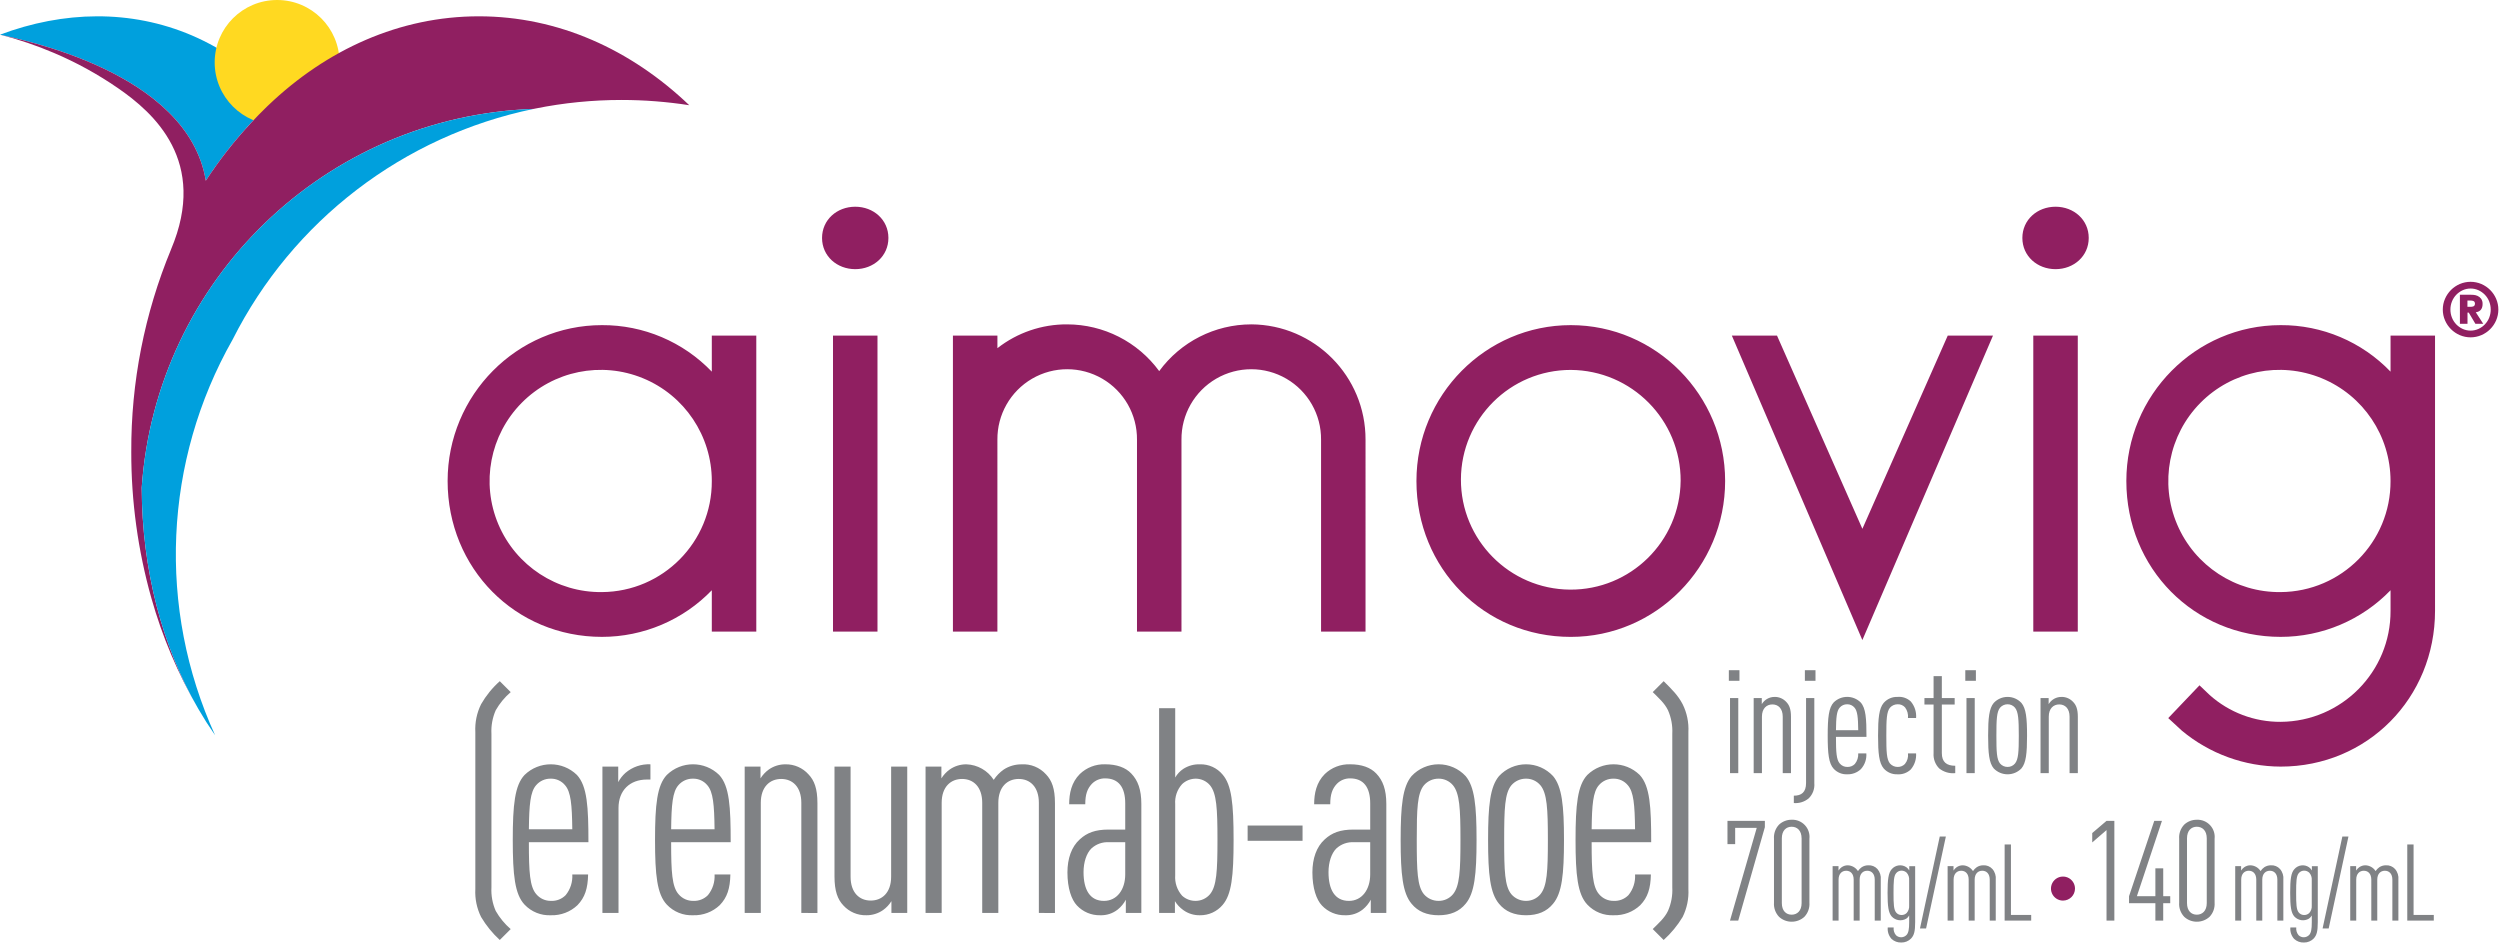
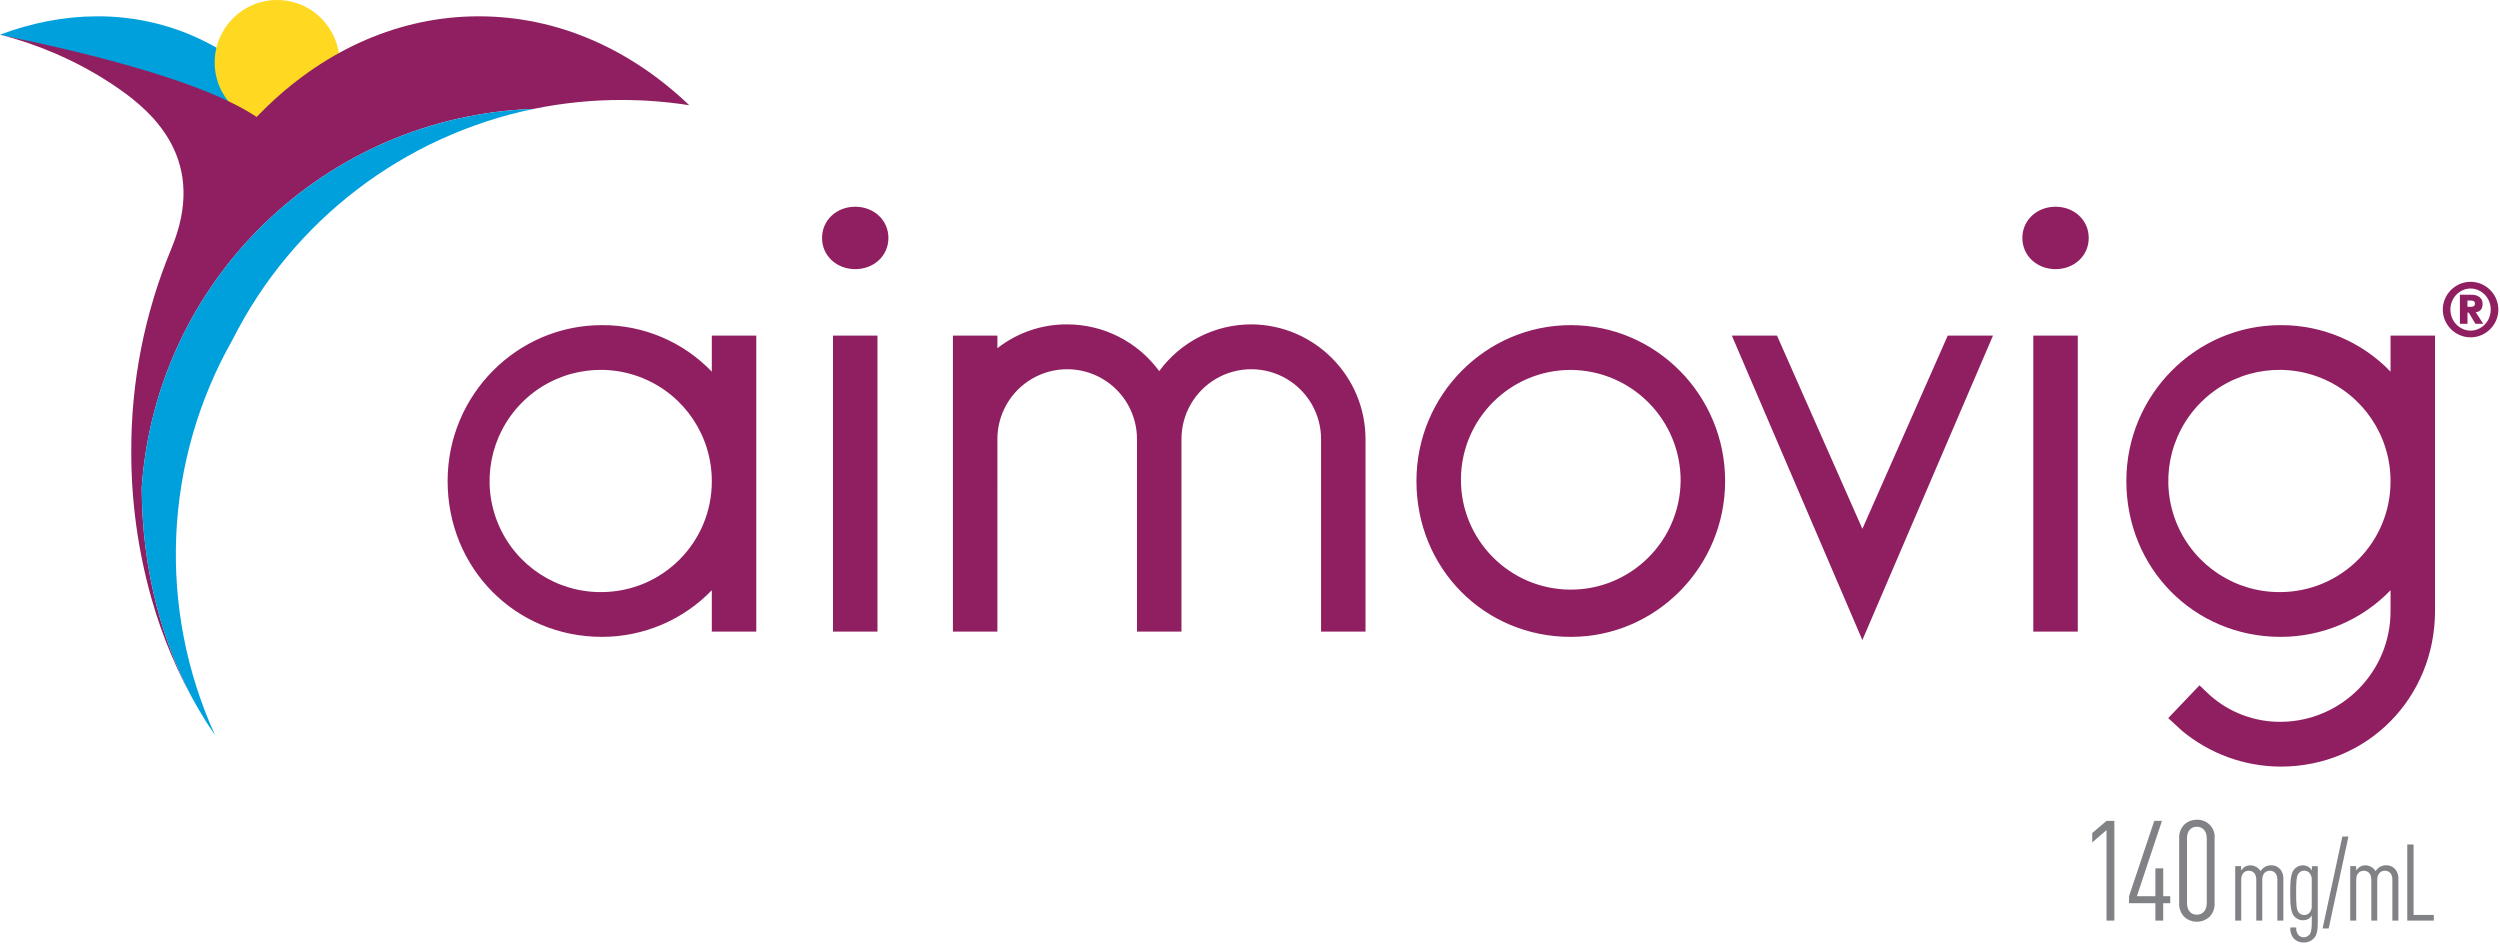
<svg xmlns="http://www.w3.org/2000/svg" width="151" height="57" viewBox="0 0 151 57">
  <g fill="none" fill-rule="evenodd">
    <g fill-rule="nonzero">
      <g transform="translate(-264 -192) translate(264 192)">
        <path fill="#901F61" d="M124.155 12.486c1.1 0 2.004.785 2.004 1.886 0 1.1-.904 1.885-2.004 1.885s-2.004-.786-2.004-1.885c0-1.1.904-1.886 2.004-1.886z" />
        <path fill="#00A0DD" d="M0 2.093c1.097.28 11.337 2.18 12.43 8.821 1.213-1.86 2.66-3.556 4.307-5.046-1.419-1.61-3.178-2.883-5.15-3.73C7.898.563 3.838.654 0 2.094z" />
        <circle cx="16.737" cy="3.77" r="3.77" fill="#FFD921" />
-         <path fill="#901F61" d="M28.921.985c-4.78 0-9.186 2.004-12.715 5.376l-.097.092c-.16.156-.32.315-.479.477l-.128.133c-.112.116-.222.234-.332.353-1.012 1.086-1.929 2.256-2.74 3.499C11.337 4.274 1.097 2.373 0 2.093c1.114.284 2.205.654 3.263 1.106 1.353.575 2.646 1.285 3.856 2.12 2.173 1.494 5.46 4.421 3.212 9.743l.003-.004c-1.605 3.876-2.423 8.034-2.405 12.23-.006 2.987.403 5.961 1.213 8.837.66 2.34 1.614 4.59 2.837 6.692-2.187-3.78-3.403-8.41-3.42-13.365C9.432 16.89 19.652 7.016 32.236 6.578l.092-.02c1.716-.347 3.462-.52 5.213-.52 1.37 0 2.737.107 4.09.317C38.105 2.985 33.7.985 28.922.985z" />
+         <path fill="#901F61" d="M28.921.985c-4.78 0-9.186 2.004-12.715 5.376l-.097.092c-.16.156-.32.315-.479.477l-.128.133C11.337 4.274 1.097 2.373 0 2.093c1.114.284 2.205.654 3.263 1.106 1.353.575 2.646 1.285 3.856 2.12 2.173 1.494 5.46 4.421 3.212 9.743l.003-.004c-1.605 3.876-2.423 8.034-2.405 12.23-.006 2.987.403 5.961 1.213 8.837.66 2.34 1.614 4.59 2.837 6.692-2.187-3.78-3.403-8.41-3.42-13.365C9.432 16.89 19.652 7.016 32.236 6.578l.092-.02c1.716-.347 3.462-.52 5.213-.52 1.37 0 2.737.107 4.09.317C38.105 2.985 33.7.985 28.922.985z" />
        <path fill="#00A0DD" d="M12.46 43.61l-.108-.177c.036.058.07.119.107.176z" />
        <path fill="#00A0DD" d="M12.579 43.79l-.12-.18.12.18zM12.352 43.433c-.127-.204-.252-.408-.374-.616.12.208.247.412.374.616z" style="mix-blend-mode:multiply" />
        <path fill="#00A0DD" d="M32.235 6.578C19.65 7.016 9.43 16.89 8.559 29.452c.016 4.955 1.232 9.586 3.42 13.365.121.208.246.412.373.616.036.058.07.118.107.176.037.059.08.12.12.181.135.209.271.416.413.619-3.5-7.676-3.107-16.564 1.058-23.9 3.618-7.175 10.315-12.305 18.185-13.931z" />
        <path fill="#901F61" d="M94.875 19.638c-5.14 0-9.322 4.224-9.322 9.415 0 5.28 4.095 9.415 9.322 9.415 5.14 0 9.323-4.224 9.323-9.415 0-5.192-4.183-9.415-9.323-9.415zm6.635 9.415c-.041 3.654-3.03 6.587-6.685 6.56-3.654-.028-6.598-3.006-6.585-6.66.014-3.655 2.98-6.61 6.635-6.61 3.683.024 6.652 3.025 6.636 6.709zM122.811 20.272H125.498V38.15H122.811zM51.656 12.486c1.1 0 2.004.785 2.004 1.886 0 1.1-.903 1.885-2.004 1.885-1.1 0-2.004-.786-2.004-1.885 0-1.1.904-1.886 2.004-1.886zM42.993 20.272v2.176c-1.733-1.806-4.132-2.822-6.635-2.81-5.14 0-9.322 4.223-9.322 9.414 0 5.28 4.095 9.415 9.322 9.415 2.502 0 4.897-1.016 6.635-2.816v2.498h2.687V20.272h-2.687zm-6.635 15.49c-2.721.032-5.192-1.584-6.255-4.089-1.062-2.505-.507-5.404 1.406-7.34 1.914-1.935 4.806-2.523 7.323-1.489 2.518 1.034 4.161 3.486 4.161 6.208.017 3.684-2.952 6.686-6.636 6.71h.001zM50.313 20.272H53V38.15H50.313zM75.576 19.592c-2.197.002-4.262 1.05-5.56 2.823-1.297-1.772-3.36-2.82-5.557-2.823-1.527-.01-3.012.498-4.215 1.438v-.758h-2.687v17.877h2.686V26.56c-.015-1.517.786-2.924 2.096-3.687 1.311-.762 2.93-.762 4.24.001 1.311.763 2.11 2.171 2.095 3.688v11.588h2.687V26.561c-.015-1.517.785-2.924 2.095-3.687 1.31-.763 2.93-.763 4.24 0 1.311.763 2.111 2.17 2.096 3.687v11.588h2.686V26.561c.014-3.83-3.074-6.947-6.902-6.97zM120.376 20.272L119.346 20.272 118.226 20.272 117.643 20.272 112.488 31.941 107.332 20.272 106.75 20.272 105.629 20.272 104.604 20.272 112.487 38.66zM147.075 20.272h-2.686v2.176c-1.734-1.806-4.132-2.822-6.636-2.81-5.14 0-9.322 4.223-9.322 9.414 0 5.28 4.095 9.415 9.322 9.415 2.503 0 4.898-1.016 6.636-2.816v1.237c.016 3.684-2.952 6.686-6.636 6.711-1.582.01-3.112-.568-4.293-1.623l-.611-.583-1.887 1.98.824.76c1.676 1.396 3.786 2.163 5.967 2.17 5.228 0 9.323-4.135 9.323-9.415V20.272zm-9.322 15.49c-2.721.032-5.192-1.584-6.255-4.089-1.063-2.505-.507-5.404 1.406-7.34 1.913-1.935 4.806-2.523 7.323-1.489 2.517 1.034 4.16 3.486 4.161 6.208.016 3.683-2.952 6.685-6.635 6.71z" />
-         <path fill="#808285" d="M30.187 56.775c-.443-.405-.823-.873-1.13-1.39-.258-.522-.378-1.102-.347-1.684v-9.483c-.03-.582.089-1.162.348-1.685.299-.52.68-.99 1.129-1.389l.66.66c-.362.31-.667.68-.904 1.094-.197.448-.286.936-.26 1.425v9.274c-.026.49.063.977.26 1.425.237.414.542.784.903 1.095l-.66.658zM31.944 50.87c0 1.806.052 2.692.451 3.143.22.26.546.407.886.4.331.015.653-.11.886-.347.286-.352.428-.799.4-1.25h.955c-.018.85-.192 1.389-.643 1.857-.43.407-1.006.626-1.598.608-.6.03-1.184-.204-1.597-.641-.59-.626-.713-1.79-.713-3.908 0-2.119.122-3.3.713-3.925.88-.857 2.282-.857 3.162 0 .625.677.695 1.928.695 4.064l-3.597-.001zm2.188-3.439c-.212-.26-.533-.407-.868-.4-.34-.007-.666.14-.886.4-.347.4-.417 1.164-.434 2.657h2.622c-.017-1.493-.087-2.257-.434-2.657zM39.078 47.084c-1.042 0-1.72.66-1.72 1.72v6.338h-.972v-8.84h.955v.939c.11-.21.258-.399.435-.557.419-.36.959-.546 1.51-.52v.92h-.208zM40.537 50.87c0 1.806.052 2.692.451 3.143.22.26.546.407.886.4.331.015.654-.11.886-.347.286-.352.428-.799.4-1.25h.955c-.018.85-.191 1.389-.643 1.857-.43.407-1.006.626-1.598.608-.6.03-1.185-.204-1.598-.642-.59-.626-.712-1.79-.712-3.908 0-2.119.122-3.3.712-3.925.88-.857 2.282-.857 3.162 0 .625.677.695 1.928.695 4.064h-3.596zm2.188-3.439c-.212-.26-.533-.407-.868-.4-.34-.007-.666.14-.886.4-.347.4-.417 1.164-.434 2.657h2.622c-.017-1.493-.086-2.257-.434-2.657zM48.4 55.142v-6.651c0-.973-.538-1.442-1.215-1.442-.678 0-1.233.469-1.233 1.442v6.651h-.973v-8.84h.955v.713c.131-.21.303-.393.504-.538.296-.206.647-.315 1.007-.312.53-.009 1.037.213 1.39.608.347.365.538.85.538 1.737v6.635l-.972-.003zM53.842 55.142v-.712c-.131.21-.302.394-.504.538-.295.207-.647.316-1.007.313-.528.015-1.035-.2-1.39-.59-.347-.365-.538-.869-.538-1.755v-6.635h.972v6.652c0 .973.539 1.441 1.216 1.441.678 0 1.233-.467 1.233-1.441v-6.65h.973v8.839h-.955zM62.747 55.142v-6.651c0-.973-.538-1.442-1.215-1.442-.678 0-1.233.469-1.233 1.442v6.651h-.973v-6.651c0-.973-.539-1.442-1.216-1.442-.677 0-1.233.469-1.233 1.442v6.651h-.973v-8.84h.956v.713c.13-.21.302-.393.503-.538.296-.206.648-.315 1.008-.312.67.023 1.287.374 1.65.938.161-.245.367-.457.607-.625.316-.204.684-.312 1.06-.312.565-.037 1.115.187 1.494.608.347.365.538.85.538 1.736v6.635l-.973-.003zM68 55.142v-.799c-.12.228-.287.43-.487.591-.3.238-.676.361-1.06.347-.531.013-1.043-.202-1.406-.59-.33-.348-.574-1.042-.574-1.997 0-.834.244-1.546.747-1.998.435-.4.938-.59 1.737-.59h1.007v-1.581c0-.973-.399-1.511-1.215-1.511-.3-.005-.59.115-.8.33-.277.295-.399.642-.399 1.233h-.972c0-.66.139-1.32.642-1.824.41-.395.96-.607 1.529-.59.694 0 1.233.19 1.58.557.4.416.608.972.608 1.84v6.583H68zm-.036-4.272h-.972c-.397-.026-.786.112-1.077.382-.295.295-.469.834-.469 1.425 0 1.06.382 1.737 1.233 1.737.782 0 1.285-.678 1.285-1.598V50.87zM73.848 54.656c-.34.403-.844.633-1.372.625-.361.009-.715-.101-1.007-.313-.202-.144-.374-.327-.504-.538v.713h-.955V42.776h.973v4.186c.12-.208.286-.387.486-.52.3-.193.651-.29 1.008-.278.529-.014 1.035.216 1.372.625.538.625.66 1.736.66 3.942 0 2.206-.123 3.3-.661 3.925zm-.764-7.225c-.213-.25-.523-.395-.851-.4-.31-.001-.61.117-.834.33-.3.331-.45.77-.417 1.216v4.29c-.033.45.117.895.417 1.233.227.209.526.32.834.312.328-.004.638-.15.85-.4.4-.485.452-1.389.452-3.282s-.052-2.813-.451-3.299zM75.357 50.783L75.357 49.863 78.674 49.863 78.674 50.783zM82.795 55.142v-.799c-.12.228-.285.43-.486.591-.3.238-.676.361-1.06.347-.531.013-1.043-.202-1.406-.59-.33-.348-.574-1.042-.574-1.997 0-.834.244-1.546.747-1.998.435-.4.938-.59 1.737-.59h1.008v-1.581c0-.973-.4-1.511-1.215-1.511-.3-.005-.59.115-.8.33-.277.295-.399.642-.399 1.233h-.972c0-.66.139-1.32.642-1.824.41-.395.96-.607 1.529-.59.694 0 1.233.19 1.58.557.4.416.608.972.608 1.84v6.583h-.939zm-.035-4.272h-.972c-.396-.026-.786.112-1.077.382-.295.295-.469.834-.469 1.425 0 1.06.382 1.737 1.233 1.737.782 0 1.285-.678 1.285-1.598V50.87zM88.524 54.587c-.382.469-.92.694-1.632.694-.713 0-1.25-.225-1.633-.694-.538-.643-.66-1.772-.66-3.856 0-2.084.122-3.213.66-3.856.421-.454 1.013-.712 1.633-.712.62 0 1.21.258 1.632.712.538.643.66 1.772.66 3.856 0 2.084-.121 3.213-.66 3.856zm-.764-7.156c-.215-.256-.534-.403-.868-.4-.34-.003-.664.143-.886.4-.4.486-.434 1.407-.434 3.3 0 1.893.035 2.796.434 3.282.222.257.546.403.886.4.334.003.653-.143.868-.4.4-.486.452-1.39.452-3.282 0-1.893-.052-2.814-.452-3.3zM93.805 54.587c-.382.469-.92.694-1.632.694-.712 0-1.25-.225-1.633-.694-.538-.643-.66-1.772-.66-3.856 0-2.084.122-3.213.66-3.856.421-.454 1.013-.712 1.633-.712.62 0 1.21.258 1.632.712.538.643.66 1.772.66 3.856 0 2.084-.12 3.213-.66 3.856zm-.764-7.156c-.215-.256-.534-.403-.868-.4-.34-.003-.664.143-.886.4-.4.486-.435 1.407-.435 3.3 0 1.893.035 2.796.435 3.282.222.257.546.403.886.4.334.003.653-.143.868-.4.4-.486.451-1.39.451-3.282 0-1.893-.051-2.814-.45-3.3h-.001zM96.135 50.87c0 1.806.052 2.692.451 3.143.22.26.546.407.886.4.331.015.653-.11.886-.347.286-.352.429-.798.4-1.25h.955c-.017.85-.19 1.389-.642 1.857-.43.407-1.006.626-1.598.608-.601.03-1.185-.204-1.598-.642-.59-.626-.712-1.79-.712-3.908 0-2.119.121-3.3.712-3.925.88-.857 2.282-.857 3.162 0 .625.677.695 1.928.695 4.064h-3.597zm2.188-3.439c-.213-.26-.533-.407-.868-.4-.34-.007-.666.14-.886.4-.347.4-.417 1.164-.434 2.657h2.622c-.017-1.493-.087-2.257-.434-2.657zM101.631 55.386c-.312.516-.698.984-1.146 1.389l-.66-.66c.347-.347.713-.66.92-1.094.198-.448.287-.936.261-1.425v-9.274c.026-.489-.063-.977-.26-1.425-.209-.434-.574-.747-.921-1.094l.66-.66c.47.468.868.851 1.146 1.39.26.522.379 1.102.348 1.684V53.7c.031.582-.089 1.163-.348 1.686zM104.422 41.123v-.641h.641v.64h-.641zm.071 5.574v-4.532h.499v4.532h-.499zM107.677 46.697v-3.41c0-.5-.277-.74-.624-.74s-.632.24-.632.74v3.41h-.499v-4.532h.49v.365c.067-.109.155-.202.258-.277.152-.105.332-.161.517-.16.271-.004.531.11.712.312.178.187.276.436.276.89v3.402h-.498zM109.246 48.22c-.25.21-.573.311-.899.285v-.446c.454 0 .739-.196.739-.765v-5.13h.499v5.139c.03.34-.094.678-.339.917zm-.231-7.097v-.641h.641v.64h-.641zM110.892 44.507c0 .926.027 1.38.232 1.611.112.133.28.209.454.205.17.008.335-.057.454-.178.147-.18.22-.41.205-.641h.49c.025.349-.094.693-.33.952-.22.209-.516.321-.82.312-.307.016-.607-.105-.818-.33-.303-.32-.366-.917-.366-2.003 0-1.087.063-1.693.366-2.013.45-.44 1.17-.44 1.62 0 .32.347.356.988.356 2.084h-1.843zm1.122-1.764c-.109-.133-.273-.208-.445-.205-.175-.003-.342.072-.454.205-.179.205-.214.597-.223 1.363h1.345c-.01-.766-.045-1.158-.223-1.363zM115.412 46.474c-.214.206-.505.313-.802.294-.318.015-.627-.116-.837-.356-.276-.33-.338-.908-.338-1.977 0-1.068.062-1.648.338-1.977.21-.242.517-.377.837-.365.295-.028.587.073.802.276.234.277.35.636.32.998h-.49c.024-.229-.04-.458-.177-.642-.113-.126-.276-.195-.446-.187-.176-.001-.345.073-.463.205-.205.25-.222.721-.222 1.692s.017 1.434.222 1.683c.118.132.287.207.463.205.164.004.322-.06.437-.178.148-.179.215-.411.186-.641h.49c.024.353-.091.7-.32.97zM117.127 46.412c-.242-.245-.365-.583-.339-.926v-2.93h-.552v-.391h.552v-1.327h.499v1.327h.775v.391h-.775v2.93c0 .543.285.766.81.766v.445c-.348.037-.697-.066-.97-.285zM118.704 41.123v-.641h.64v.64h-.64zm.071 5.574v-4.532h.499v4.532h-.499zM122.095 46.412c-.219.228-.521.356-.837.356-.316 0-.618-.128-.837-.356-.276-.33-.338-.908-.338-1.977 0-1.068.062-1.647.338-1.977.216-.233.52-.365.837-.365.318 0 .621.132.837.365.276.33.339.909.339 1.977 0 1.069-.062 1.647-.339 1.977zm-.391-3.669c-.11-.131-.274-.206-.445-.205-.175-.001-.34.074-.455.205-.204.25-.222.722-.222 1.693 0 .97.018 1.433.222 1.682.114.132.28.207.455.205.171.002.335-.073.445-.205.205-.249.231-.712.231-1.682s-.027-1.443-.231-1.693zM125.002 46.697v-3.41c0-.5-.276-.74-.623-.74-.348 0-.633.24-.633.74v3.41h-.498v-4.532h.49v.365c.067-.109.154-.202.258-.277.151-.105.331-.161.516-.16.272-.005.532.11.713.312.178.187.276.436.276.89v3.402h-.499zM104.99 55.603L104.491 55.603 106.107 50.003 104.804 50.003 104.804 50.984 104.339 50.984 104.339 49.58 106.598 49.58 106.598 49.961zM108.986 55.375c-.21.192-.485.298-.77.296-.282.002-.555-.104-.762-.296-.218-.23-.328-.54-.305-.855v-3.857c-.023-.315.087-.626.305-.855.206-.192.479-.298.761-.296.302-.012.595.107.802.329.206.22.306.521.272.822v3.857c.024.315-.086.625-.303.855zm-.17-4.738c0-.474-.27-.702-.6-.702-.331 0-.593.228-.593.702v3.908c0 .474.262.702.592.702.33 0 .602-.228.602-.702v-3.908zM113.234 55.603V53.13c0-.362-.2-.537-.452-.537s-.459.175-.459.537v2.473h-.361V53.13c0-.362-.2-.537-.452-.537s-.46.175-.46.537v2.473h-.36v-3.287h.356v.265c.048-.079.112-.147.187-.2.11-.077.24-.118.374-.117.25.009.479.139.614.349.06-.091.137-.17.226-.233.118-.076.254-.116.394-.116.21-.014.416.07.557.226.152.179.225.412.2.646v2.467h-.364zM115.428 56.688c-.155.157-.367.244-.587.24-.22.01-.434-.07-.595-.22-.168-.189-.25-.439-.226-.69h.357c-.02.17.031.34.142.471.182.171.468.162.639-.02.116-.129.156-.348.156-.762v-.413c-.042.077-.102.144-.174.194-.288.168-.652.114-.879-.13-.2-.225-.252-.613-.252-1.433 0-.82.052-1.202.252-1.427.222-.258.603-.309.885-.117.07.052.13.118.174.194v-.258h.356V55.7c-.002.548-.06.787-.248.987zm-.116-3.526c.015-.165-.04-.328-.149-.452-.086-.08-.199-.124-.316-.123-.122 0-.238.055-.316.149-.15.174-.162.516-.162 1.194 0 .679.013 1.014.162 1.189.078.094.194.148.316.148.118.004.232-.04.316-.122.11-.124.164-.288.15-.452v-1.531zM116.335 56.081L115.966 56.081 117.161 50.527 117.53 50.527zM120.18 55.603V53.13c0-.362-.2-.537-.451-.537-.252 0-.459.175-.459.537v2.473h-.362V53.13c0-.362-.2-.537-.452-.537-.251 0-.458.175-.458.537v2.473h-.362v-3.287h.356v.265c.049-.079.113-.147.188-.2.11-.077.24-.118.374-.117.25.009.479.14.614.349.06-.091.137-.17.226-.233.117-.076.254-.116.394-.116.21-.014.415.07.555.226.153.179.225.412.2.646v2.467h-.362zM121.08 55.603L121.08 51.005 121.461 51.005 121.461 55.261 122.684 55.261 122.684 55.603z" />
-         <path fill="#901F61" d="M124.604 54.396c-.293 0-.558-.177-.67-.448-.113-.271-.05-.584.157-.791.207-.208.52-.27.791-.158.271.113.448.378.448.671 0 .401-.325.726-.726.726z" />
        <path fill="#808285" d="M127.234 55.603L127.234 50.138 126.371 50.883 126.371 50.316 127.234 49.58 127.707 49.58 127.707 55.603zM130.658 54.554L130.658 55.603 130.185 55.603 130.185 54.554 128.594 54.554 128.594 54.131 130.117 49.58 130.582 49.58 129.068 54.131 130.185 54.131 130.185 52.448 130.659 52.448 130.659 54.131 131.082 54.131 131.082 54.554zM133.457 55.375c-.21.192-.485.298-.77.296-.282.002-.554-.104-.76-.296-.218-.23-.329-.54-.305-.855v-3.857c-.024-.315.087-.625.304-.855.207-.192.48-.298.762-.295.302-.013.595.107.801.328.207.22.306.521.273.822v3.858c.023.314-.087.625-.305.854zm-.169-4.738c0-.474-.27-.702-.601-.702-.33 0-.592.228-.592.702v3.908c0 .474.262.702.592.702.33 0 .601-.228.601-.702v-3.908zM137.552 55.603V53.13c0-.362-.2-.537-.452-.537s-.459.175-.459.537v2.473h-.362V53.13c0-.362-.2-.537-.452-.537-.251 0-.458.175-.458.537v2.473h-.362v-3.287h.356v.265c.049-.079.113-.147.188-.2.11-.077.24-.118.374-.117.25.009.479.139.614.349.06-.091.137-.17.226-.233.117-.076.254-.116.394-.116.21-.014.415.07.555.226.153.179.225.412.2.646v2.467h-.362zM139.746 56.688c-.155.157-.367.244-.588.24-.22.01-.433-.07-.594-.22-.168-.189-.25-.439-.226-.69h.356c-.02.17.032.34.142.471.182.171.468.162.64-.02.116-.129.156-.348.156-.762v-.413c-.043.077-.102.144-.175.194-.287.168-.652.114-.878-.13-.2-.225-.252-.613-.252-1.433 0-.82.051-1.202.252-1.427.222-.258.603-.309.884-.117.071.052.13.118.175.194v-.258h.356V55.7c-.002.548-.06.787-.248.987zm-.116-3.526c.014-.165-.04-.328-.149-.452-.086-.08-.199-.124-.316-.123-.122 0-.238.055-.317.149-.148.174-.161.516-.161 1.194 0 .679.013 1.014.161 1.189.079.094.195.148.317.148.118.004.232-.04.316-.122.11-.124.163-.288.149-.452v-1.531zM140.652 56.081L140.284 56.081 141.478 50.527 141.847 50.527zM144.499 55.603V53.13c0-.362-.2-.537-.452-.537s-.46.175-.46.537v2.473h-.36V53.13c0-.362-.201-.537-.453-.537-.251 0-.458.175-.458.537v2.473h-.362v-3.287h.356v.265c.049-.079.113-.147.188-.2.11-.077.24-.118.374-.117.25.009.479.139.614.349.06-.091.137-.17.226-.233.117-.076.254-.116.394-.116.21-.014.416.07.556.226.153.179.225.412.2.646v2.467h-.363zM145.399 55.603L145.399 51.005 145.78 51.005 145.78 55.261 147.001 55.261 147.001 55.603z" />
        <path fill="#901F61" d="M147.545 18.698c-.001-.224.044-.446.134-.651.172-.401.492-.721.893-.893.416-.177.887-.177 1.303 0 .4.172.72.492.892.893.178.416.178.886 0 1.303-.172.4-.491.72-.892.892-.416.178-.887.178-1.303 0-.401-.172-.72-.491-.893-.892-.09-.206-.135-.428-.134-.652zm.46 0c0 .17.031.337.095.494.06.15.149.287.261.403.112.114.243.207.388.273.301.135.646.135.947 0 .145-.066.277-.159.388-.273.112-.116.201-.253.261-.403.126-.317.126-.67 0-.988-.06-.15-.149-.287-.261-.403-.111-.114-.243-.207-.388-.273-.301-.135-.646-.135-.947 0-.145.066-.276.159-.388.273-.112.116-.2.253-.261.403-.064.157-.096.325-.095.494zm.573-.897h.622c.048 0 .114.003.198.009.086.006.17.028.249.063.083.038.156.096.211.169.066.096.097.211.09.327.002.076-.01.151-.037.223-.02.053-.052.103-.092.144-.037.037-.082.066-.13.086-.05.019-.1.032-.152.038l.451.699h-.473l-.401-.676h-.077v.676h-.458l-.001-1.758zm.455.73h.185c.027 0 .057-.001.088-.004.03-.003.06-.01.088-.023.027-.012.05-.032.067-.056.036-.066.036-.146 0-.212-.017-.025-.04-.044-.067-.056-.028-.012-.058-.02-.088-.023-.031-.003-.06-.004-.088-.004h-.185v.378z" />
      </g>
    </g>
  </g>
</svg>